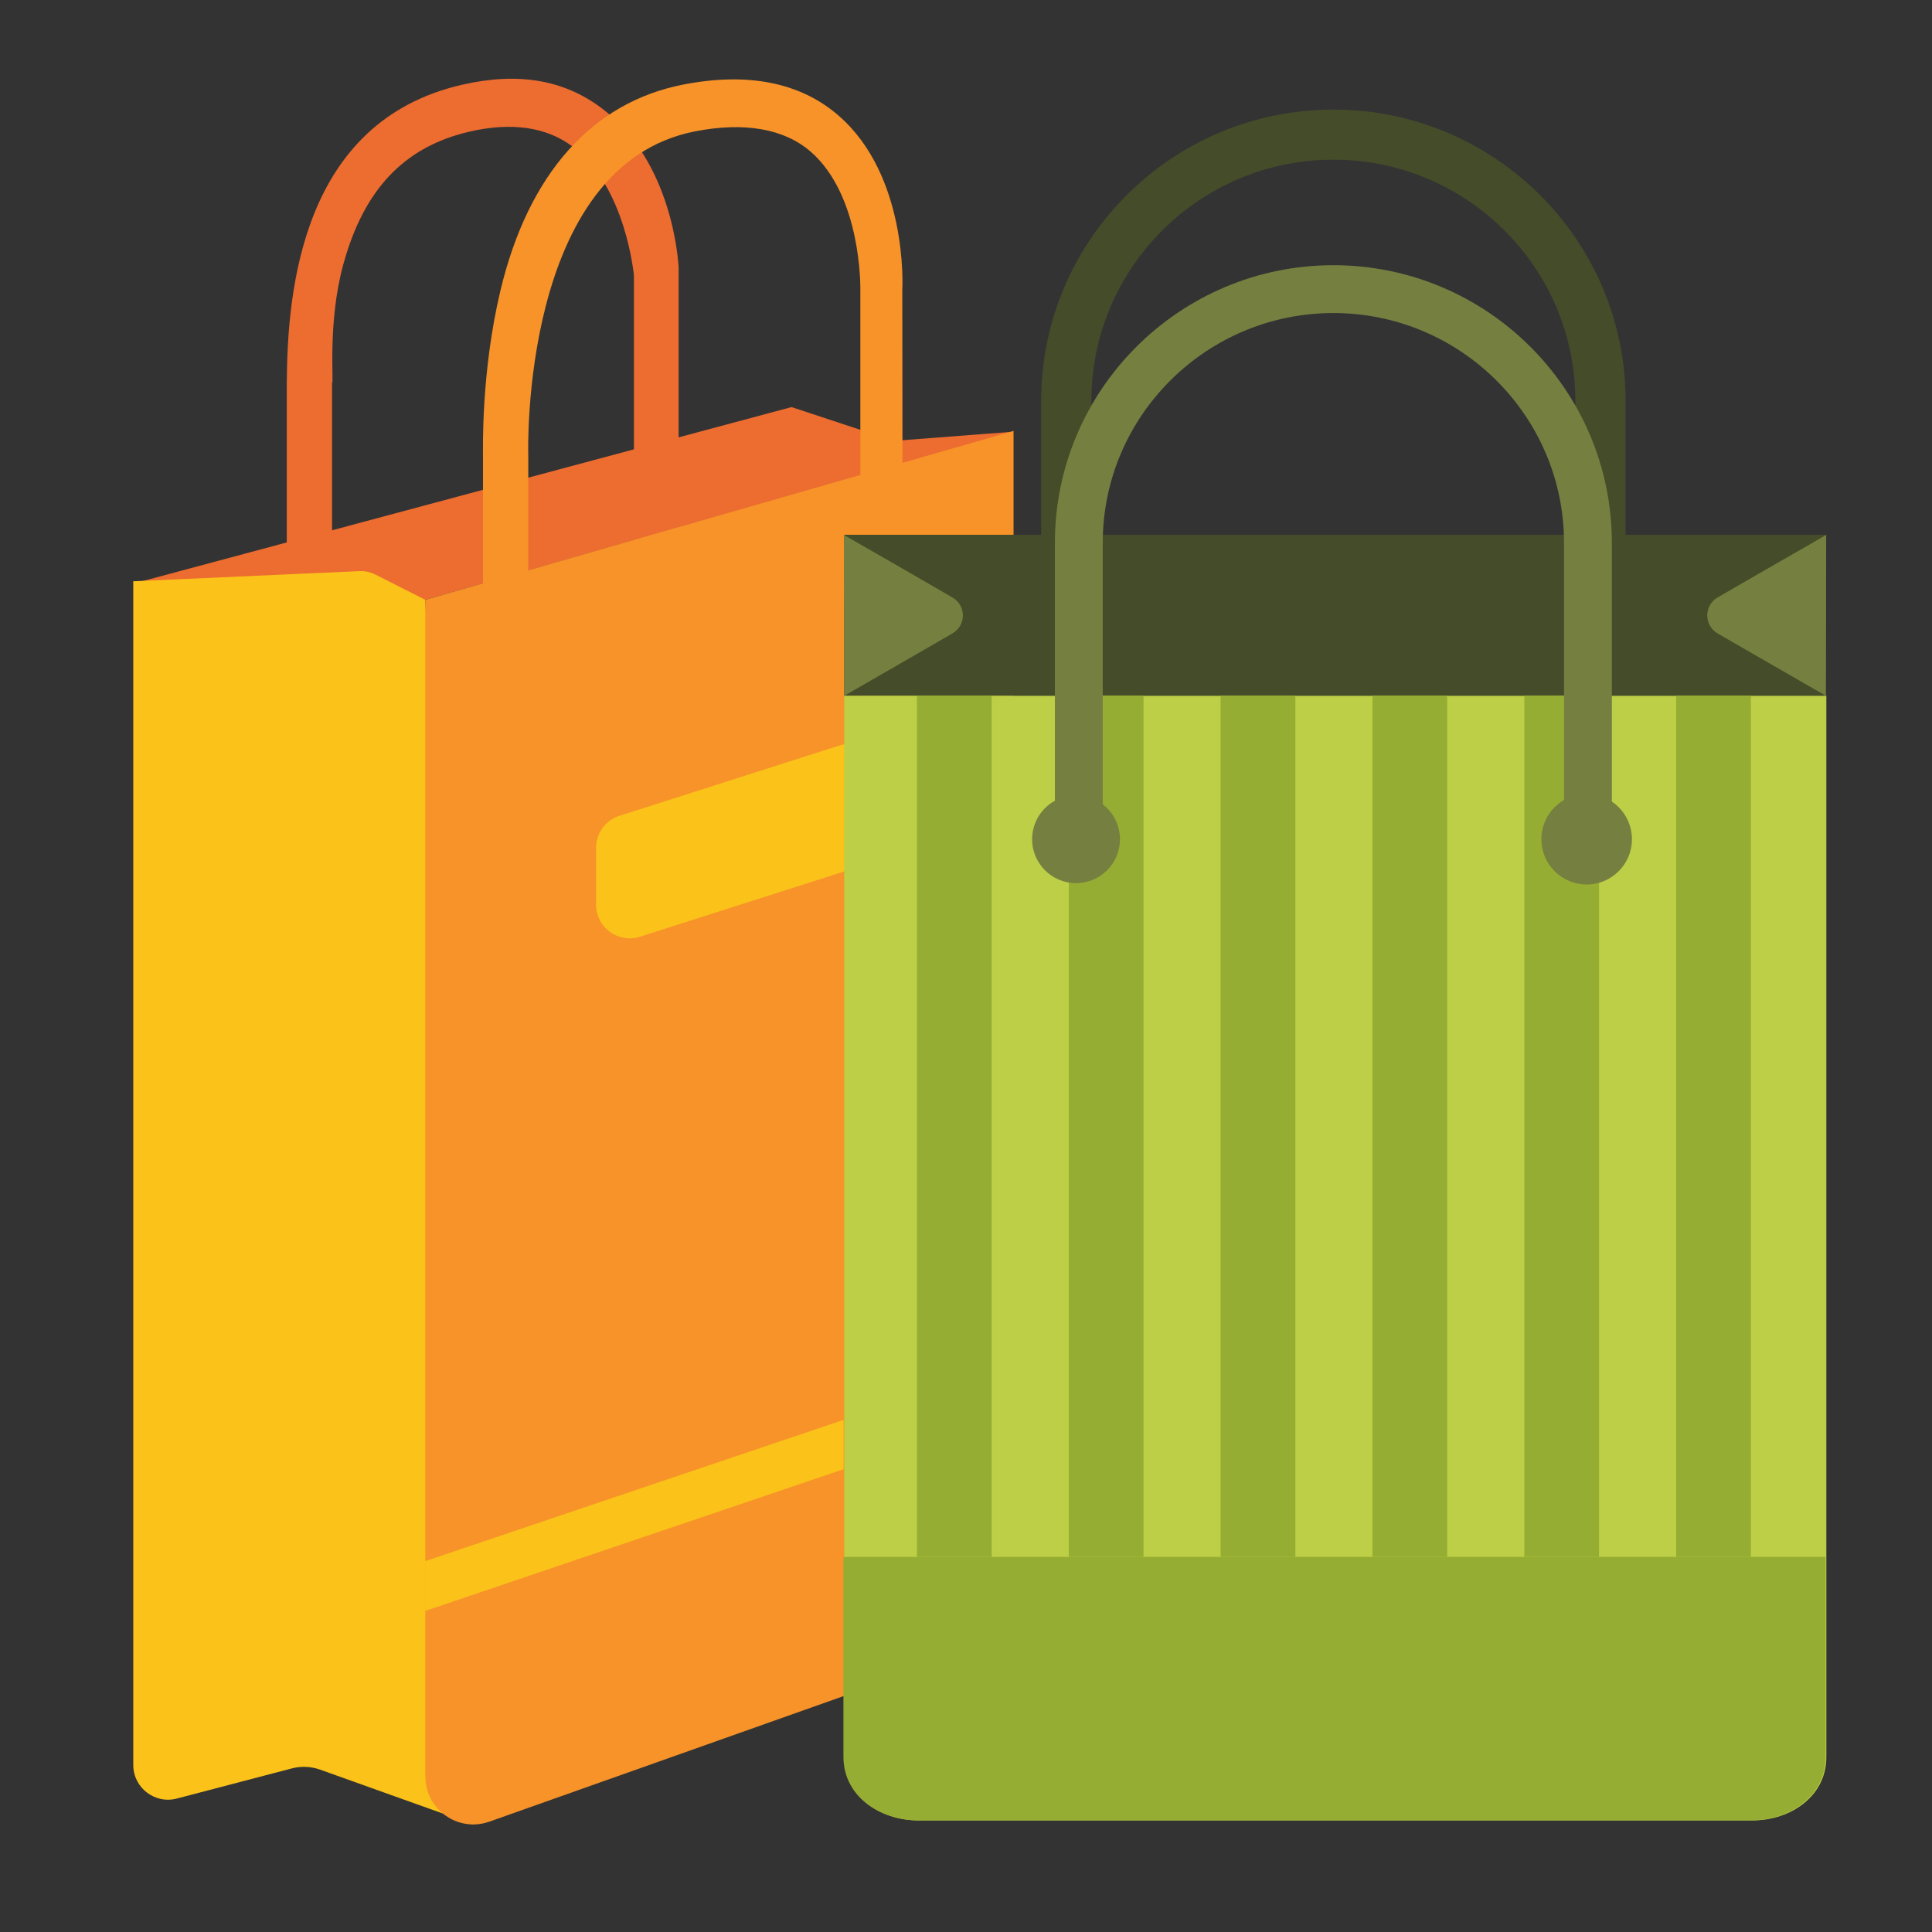
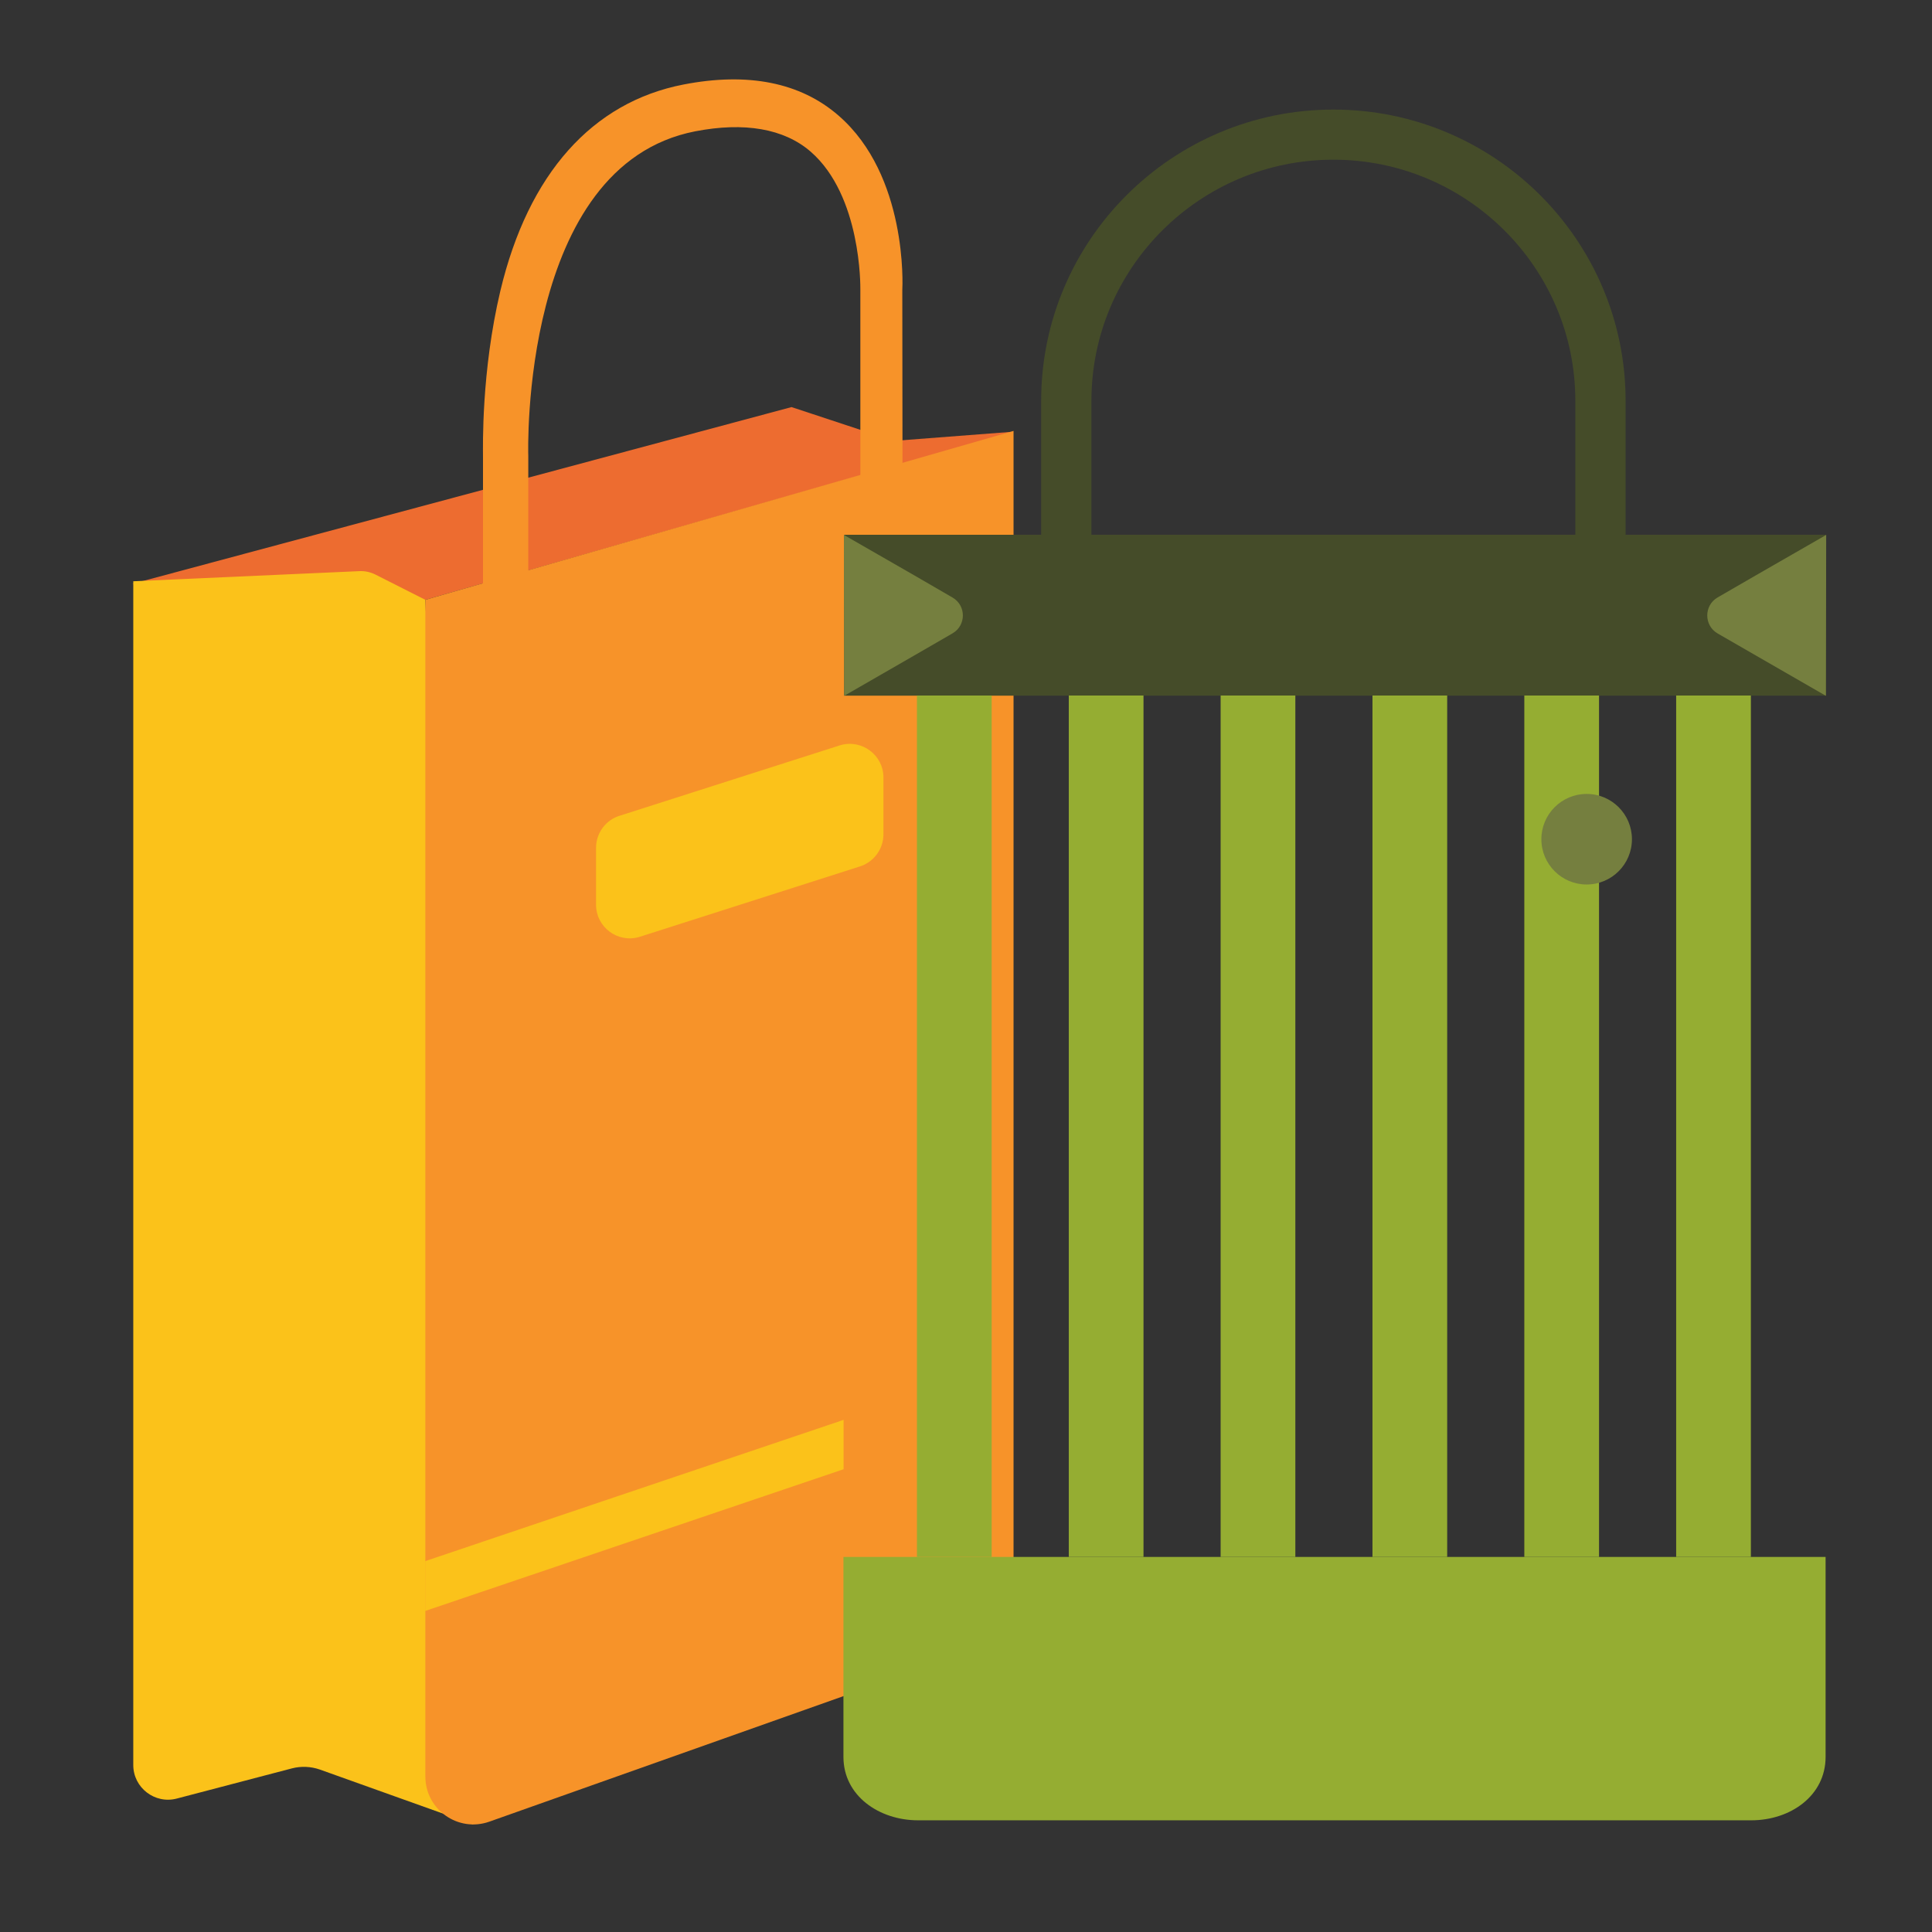
<svg xmlns="http://www.w3.org/2000/svg" version="1.1" id="Layer_1" x="0px" y="0px" viewBox="0 0 128 128" style="enable-background:new 0 0 128 128;" xml:space="preserve">
  <rect x="0" y="0" width="128" height="128" fill="#333333" stroke="none" />
-   <path id="XMLID_20_" style="fill:#ED6C30;" d="M22,49h-3V25.42c0.03-6.21,1-17.36,11.59-19.8c3.72-0.86,6.76-0.34,9.26,1.54  c4.75,3.56,5.09,10.25,5.11,10.55l0,20.28H42V18.27l0,0c0,0-0.52-5.92-4.08-8.57c-1.72-1.29-4.05-1.62-6.81-0.98  c-4.37,1.01-7.01,3.87-8.36,8.78c-1.07,3.88-0.61,8-0.75,7.85l0,0V49z" />
  <polygon id="XMLID_17_" style="fill:#ED6C30;" points="8.77,38.68 52.44,26.97 59.22,29.21 67.15,28.6 28.18,39.74 " />
  <path id="XMLID_16_" style="fill:#FBC21A;" d="M31.35,120.87l-10.15-3.63c-0.6-0.21-1.25-0.24-1.86-0.08l-7.63,2  c-1.45,0.38-2.88-0.72-2.88-2.22V38.51l14.97-0.67c0.37-0.02,0.74,0.06,1.08,0.23l3.3,1.67L31.35,120.87z" />
  <path id="XMLID_18_" style="fill:#F79329;" d="M28.18,39.74v77.95c0,2.2,2.17,3.73,4.24,3l32.61-11.56c1.27-0.45,2.12-1.65,2.12-3  V28.55L28.18,39.74z" />
  <path id="XMLID_2_" style="fill:#FFFFFF;stroke:#231F20;stroke-miterlimit:10;" d="M56.21,45.36" />
  <path id="XMLID_22_" style="fill:#F79329;" d="M35,52h-3V30.25c0-0.62-0.12-5.62,1.15-10.98c1.85-7.77,6.1-12.5,12.13-13.67  c4.27-0.83,7.76-0.14,10.29,2.07c4.55,3.96,4.23,11.24,4.21,11.55L59.81,46H57V19.16c0-0.14,0.08-6.19-3.3-9.12  c-1.76-1.52-4.39-1.97-7.64-1.34C34.45,10.96,34.99,30,35,30.2l0,0V52z" />
  <path id="XMLID_9_" style="fill:#757F3F;" d="M73.49,33.4" />
  <path id="XMLID_3_" style="fill:#FBC21A;" d="M56.92,57.42l-14.58,4.66c-1.43,0.41-2.85-0.66-2.85-2.14v-3.77  c0-0.99,0.66-1.87,1.61-2.14l14.58-4.66c1.43-0.41,2.85,0.66,2.85,2.14v3.77C58.53,56.27,57.87,57.14,56.92,57.42z" />
-   <path id="XMLID_1_" style="fill:#BDCF46;" d="M116.09,120.61H60.87c-2.57,0-4.94-1.62-4.94-4.19V46.09H121v70.33  C121,118.99,118.66,120.61,116.09,120.61z" />
  <path id="XMLID_59_" style="fill:#95AD32;" d="M120.95,103.15v13.25c0,2.58-2.34,4.2-4.92,4.2H60.82c-2.57,0-4.94-1.62-4.94-4.2  v-13.25H120.95z" />
  <rect id="XMLID_4_" x="55.93" y="35.43" style="fill:#454C29;" width="65.05" height="10.66" />
  <path id="XMLID_5_" style="fill:#757F3F;" d="M60.54,38.1l2.57,1.49c0.91,0.53,0.91,1.84,0,2.37l-2.56,1.48l-4.62,2.66l-0.01-5.33  l-0.01-5.33L60.54,38.1z" />
  <path id="XMLID_7_" style="fill:#757F3F;" d="M116.36,38.1l-2.56,1.48c-0.92,0.53-0.92,1.86,0,2.39l2.55,1.47l4.62,2.66l0.01-5.33  l0.01-5.33L116.36,38.1z" />
  <path id="XMLID_11_" style="fill:#454C29;" d="M107.7,35.84h-3.33v-9.29c0-8.8-7.19-15.97-16.03-15.97s-16.03,7.16-16.03,15.97v9.29  h-3.33v-9.29c0-10.64,8.68-19.29,19.36-19.29s19.36,8.65,19.36,19.29V35.84z" />
  <polygon id="XMLID_41_" style="fill:#FBC21A;" points="28.17,106.73 28.17,103.43 55.89,94.07 55.89,97.34 " />
  <rect id="XMLID_19_" x="60.75" y="46.08" style="fill:#95AD32;" width="4.95" height="57.07" />
  <rect id="XMLID_24_" x="80.87" y="46.08" style="fill:#95AD32;" width="4.95" height="57.07" />
  <rect id="XMLID_25_" x="90.93" y="46.08" style="fill:#95AD32;" width="4.95" height="57.07" />
  <rect id="XMLID_26_" x="100.99" y="46.08" style="fill:#95AD32;" width="4.95" height="57.07" />
  <rect id="XMLID_28_" x="70.81" y="46.08" style="fill:#95AD32;" width="4.95" height="57.07" />
  <rect id="XMLID_29_" x="111.05" y="46.08" style="fill:#95AD32;" width="4.95" height="57.07" />
-   <path id="XMLID_12_" style="fill:#757F3F;" d="M106.79,54.36h-3.17V35.96c0-8.39-6.86-15.22-15.28-15.22s-15.28,6.83-15.28,15.22  v18.41h-3.17V35.96c0-10.14,8.28-18.39,18.45-18.39s18.45,8.25,18.45,18.39V54.36z" />
-   <circle id="XMLID_6_" style="fill:#757F3F;" cx="71.29" cy="55.6" r="2.91" />
  <circle id="XMLID_8_" style="fill:#757F3F;" cx="105.12" cy="55.6" r="3" />
</svg>